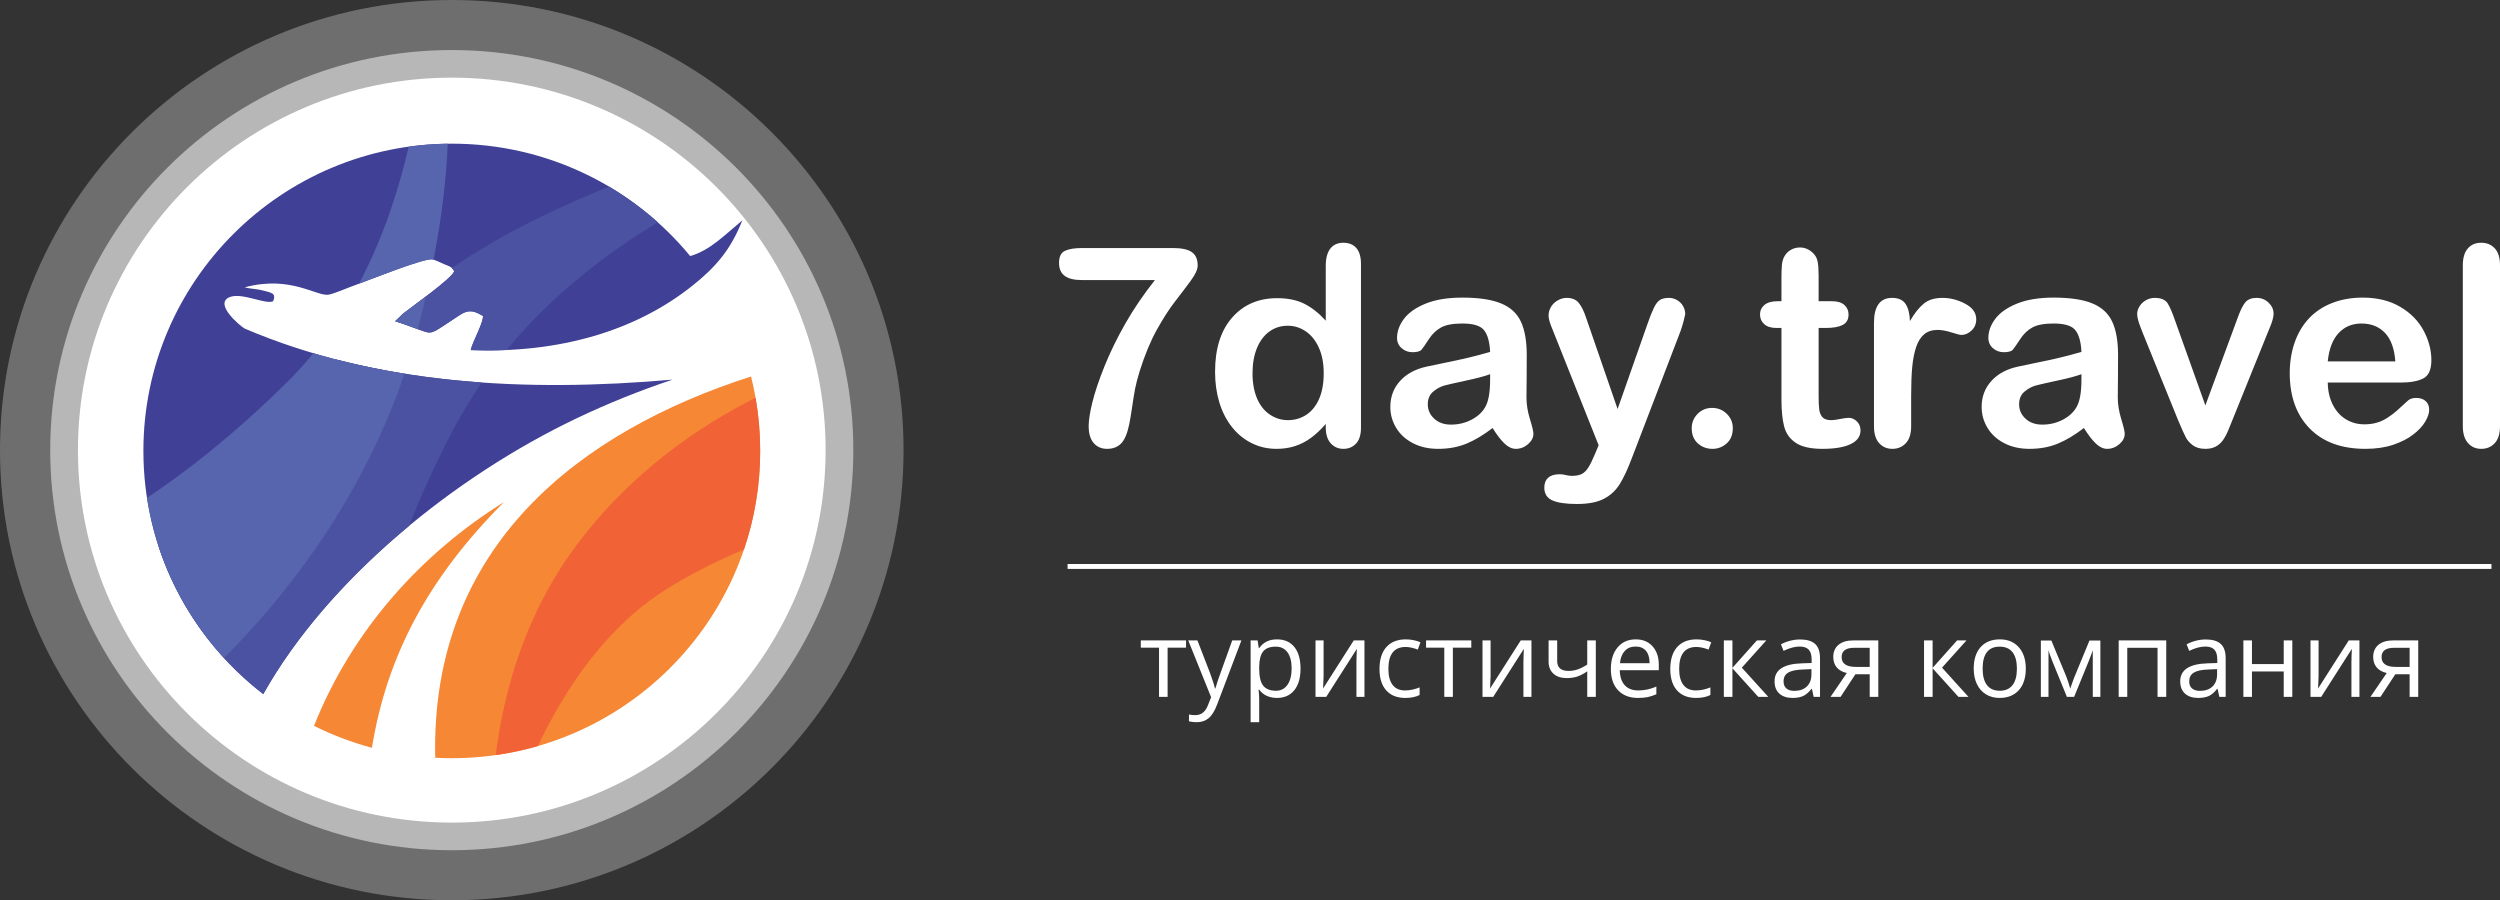
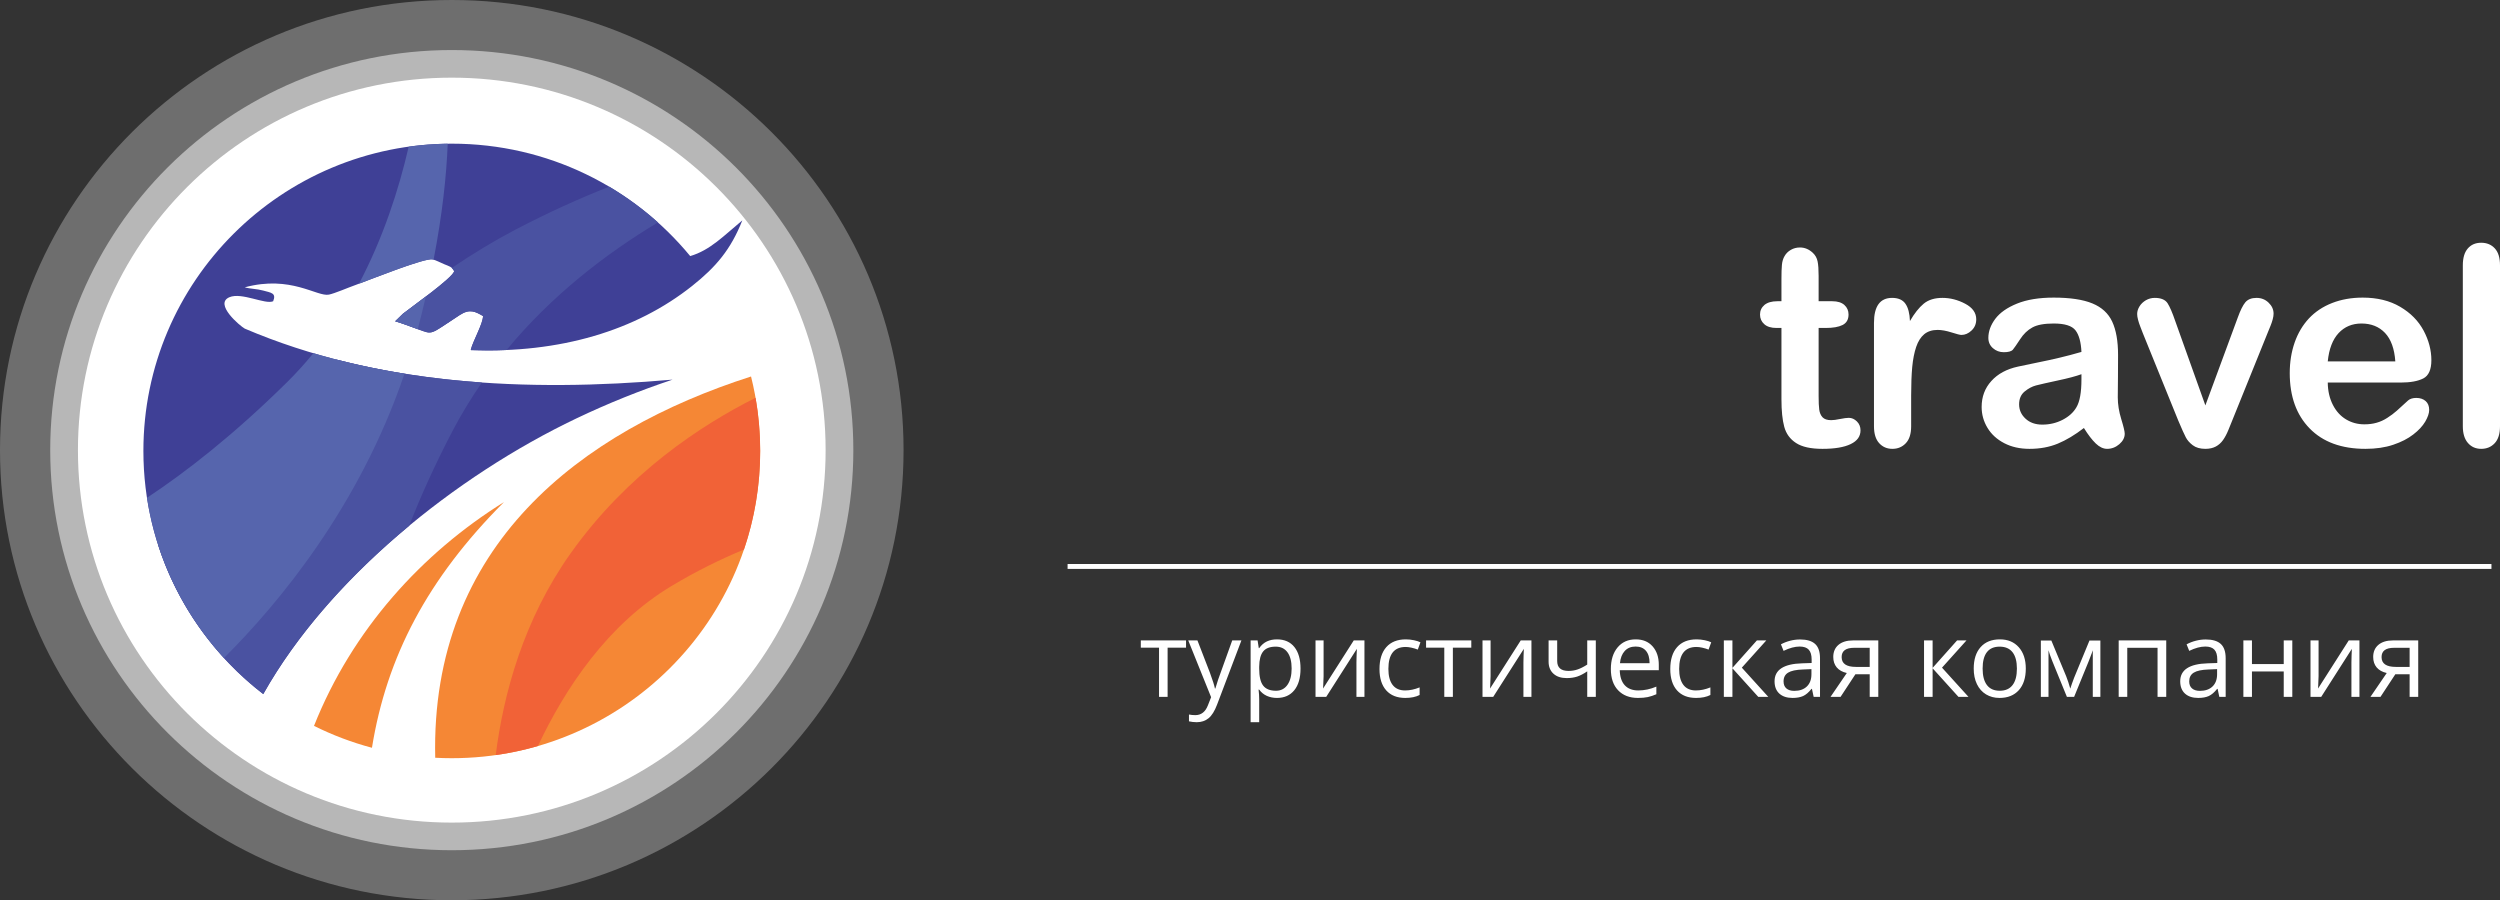
<svg xmlns="http://www.w3.org/2000/svg" width="386" height="139" viewBox="0 0 386 139" fill="none">
  <rect x="0" y="0" width="386" height="139" fill="#333333" stroke="none" />
  <path fill-rule="evenodd" clip-rule="evenodd" d="M69.755 0C108.28 0 139.51 31.116 139.51 69.5C139.51 107.884 108.28 139 69.755 139C31.231 139 0 107.884 0 69.5C0 31.116 31.231 0 69.755 0Z" fill="white" fill-opacity="0.29" />
  <path fill-rule="evenodd" clip-rule="evenodd" d="M69.755 11.99C101.633 11.99 127.476 37.739 127.476 69.5C127.476 101.262 101.633 127.01 69.755 127.01C37.877 127.01 12.034 101.262 12.034 69.5C12.034 37.739 37.877 11.99 69.755 11.99Z" fill="white" />
  <path fill-rule="evenodd" clip-rule="evenodd" d="M69.755 7.726C103.997 7.726 131.756 35.383 131.756 69.5C131.756 103.617 103.997 131.275 69.755 131.275C35.512 131.275 7.754 103.617 7.754 69.5C7.754 35.383 35.512 7.726 69.755 7.726Z" fill="white" fill-opacity="0.502" />
  <path fill-rule="evenodd" clip-rule="evenodd" d="M69.755 22.182C84.589 22.182 97.836 28.943 106.568 39.539C109.663 38.629 111.749 36.397 114.614 34.027C112.844 38.513 110.56 41.214 106.866 44.148C98.188 51.045 86.487 54.566 72.736 54.057L72.689 53.988C73.072 52.554 74.572 49.985 74.579 48.794C73.368 48.102 72.531 47.636 70.971 48.651C66.19 51.764 66.955 51.692 64.508 50.825C63.277 50.388 62.194 49.949 61.02 49.605L62.197 48.461C63.599 47.35 69.791 42.978 70.131 41.881C69.718 41.134 69.399 41.141 68.578 40.79C68.029 40.556 67.243 40.149 66.789 40.051C65.528 39.777 56.419 43.469 54.845 44.022C53.821 44.38 51.676 45.31 50.782 45.49C48.952 45.855 44.898 42.443 37.788 44.363C38.627 44.611 39.65 44.589 40.628 44.86C41.858 45.199 42.7 45.235 42.174 46.515C40.947 47.061 37.317 45.083 35.419 45.892C33.003 46.923 37.062 50.334 37.791 50.739C58.178 59.435 81.21 60.599 103.849 58.614C98.84 60.281 93.856 62.285 88.977 64.612C70.391 73.476 50.707 89.253 40.645 107.167C29.389 98.49 22.14 84.901 22.14 69.624C22.14 43.423 43.458 22.182 69.755 22.182L69.755 22.182Z" fill="#3F4096" />
  <path fill-rule="evenodd" clip-rule="evenodd" d="M94.063 28.825C96.752 30.419 99.27 32.27 101.583 34.343C93.507 39.188 85.165 45.623 78.211 54.042C76.425 54.12 74.6 54.126 72.736 54.056L72.689 53.987C73.072 52.554 74.572 49.985 74.579 48.794C73.368 48.102 72.531 47.636 70.971 48.651C66.19 51.764 66.955 51.692 64.508 50.825C63.277 50.388 62.194 49.948 61.02 49.605L62.197 48.461C63.599 47.35 69.791 42.978 70.131 41.881C70.002 41.649 69.883 41.489 69.755 41.37C72.995 39.182 76.267 37.192 79.541 35.479C84.66 32.801 89.516 30.613 94.063 28.825V28.825ZM51.886 55.505C59.205 57.397 66.753 58.523 74.408 59.061C72.746 61.458 71.198 63.995 69.798 66.681C67.098 71.862 64.923 76.697 63.173 81.183C54.024 88.769 45.982 97.667 40.645 107.167C33.121 101.366 27.387 93.371 24.412 84.143C31.087 76.234 40.816 65.449 51.886 55.505L51.886 55.505Z" fill="#4A52A1" />
  <path fill-rule="evenodd" clip-rule="evenodd" d="M64.508 50.825C63.277 50.388 62.194 49.949 61.02 49.605L62.197 48.461C62.79 47.991 64.24 46.938 65.741 45.796C65.367 47.423 64.957 49.098 64.508 50.825V50.825ZM66.947 40.093C66.891 40.076 66.838 40.061 66.789 40.051C65.639 39.801 57.963 42.849 55.426 43.807C59.162 36.72 61.562 29.314 63.103 22.646C65.075 22.371 67.086 22.217 69.128 22.19C68.933 27.185 68.291 33.12 66.947 40.093V40.093ZM48.383 54.536C52.982 55.895 57.681 56.935 62.45 57.7C55.502 78.197 43.038 93.174 34.578 101.592C28.396 94.844 24.144 86.312 22.691 76.861C28.657 72.917 36.004 67.215 44.281 59.054C45.746 57.61 47.11 56.097 48.383 54.536Z" fill="#5665AD" />
  <path fill-rule="evenodd" clip-rule="evenodd" d="M115.96 58.129C116.881 61.809 117.371 65.659 117.371 69.624C117.371 95.825 96.053 117.066 69.755 117.066C68.897 117.066 68.044 117.042 67.198 116.997C66.445 84.265 89.602 66.59 115.96 58.129Z" fill="#F58735" />
  <path fill-rule="evenodd" clip-rule="evenodd" d="M116.659 61.419C117.127 64.084 117.371 66.825 117.371 69.624C117.371 74.948 116.491 80.067 114.868 84.846C111.247 86.348 107.48 88.199 103.669 90.486C93.834 96.387 87.279 106.226 83.055 115.188C80.939 115.799 78.763 116.268 76.537 116.584C77.726 107.218 80.798 95.711 88.128 85.401C96.872 73.102 108.251 65.634 116.659 61.419H116.659Z" fill="#F16237" />
  <path fill-rule="evenodd" clip-rule="evenodd" d="M57.43 115.457C54.31 114.626 51.316 113.488 48.483 112.076C54.391 97.209 65.188 85.375 77.811 77.523C66.01 89.337 59.692 101.416 57.43 115.457Z" fill="#F58735" />
-   <path d="M167.04 38.297H181.081C182.433 38.297 183.412 38.504 184.016 38.928C184.62 39.343 184.922 40.038 184.922 41.006C184.922 41.594 184.57 42.367 183.858 43.335C183.146 44.303 182.34 45.371 181.433 46.539C180.527 47.707 179.592 49.155 178.628 50.889C177.664 52.623 176.779 54.745 175.981 57.254C175.643 58.358 175.406 59.275 175.262 59.999C175.125 60.73 174.967 61.676 174.801 62.837C174.628 63.998 174.485 64.887 174.355 65.503C174.06 66.93 173.643 67.918 173.104 68.47C172.557 69.022 171.838 69.302 170.938 69.302C170.082 69.302 169.392 69.008 168.874 68.413C168.349 67.818 168.09 66.936 168.09 65.775C168.09 64.879 168.284 63.661 168.658 62.127C169.039 60.586 169.658 58.745 170.514 56.594C171.377 54.452 172.449 52.244 173.737 49.986C175.017 47.729 176.55 45.478 178.319 43.242H167.04C165.853 43.242 164.975 43.027 164.393 42.597C163.81 42.174 163.515 41.5 163.515 40.59C163.515 39.622 163.824 38.999 164.443 38.72C165.061 38.44 165.925 38.297 167.04 38.297V38.297ZM204.697 66.026V65.46C203.928 66.341 203.165 67.058 202.41 67.61C201.662 68.162 200.842 68.585 199.964 68.872C199.086 69.158 198.13 69.302 197.087 69.302C195.713 69.302 194.439 69.008 193.267 68.427C192.094 67.847 191.073 67.022 190.217 65.94C189.361 64.865 188.713 63.596 188.268 62.142C187.829 60.687 187.606 59.11 187.606 57.419C187.606 53.835 188.483 51.04 190.238 49.04C191.993 47.041 194.31 46.037 197.173 46.037C198.834 46.037 200.23 46.324 201.366 46.89C202.503 47.456 203.618 48.331 204.697 49.513V41.049C204.697 39.873 204.934 38.985 205.402 38.383C205.877 37.781 206.546 37.48 207.416 37.48C208.286 37.48 208.956 37.759 209.43 38.311C209.898 38.863 210.135 39.68 210.135 40.755V66.026C210.135 67.115 209.884 67.94 209.38 68.484C208.869 69.029 208.215 69.302 207.416 69.302C206.632 69.302 205.977 69.015 205.467 68.449C204.956 67.883 204.697 67.072 204.697 66.026V66.026ZM193.389 57.612C193.389 59.167 193.634 60.486 194.115 61.583C194.598 62.672 195.259 63.489 196.108 64.041C196.95 64.593 197.87 64.873 198.863 64.873C199.877 64.873 200.798 64.607 201.633 64.084C202.467 63.561 203.136 62.758 203.632 61.676C204.129 60.586 204.381 59.239 204.381 57.612C204.381 56.093 204.129 54.781 203.632 53.684C203.136 52.581 202.46 51.742 201.611 51.162C200.762 50.581 199.834 50.294 198.82 50.294C197.77 50.294 196.827 50.589 196 51.183C195.173 51.778 194.533 52.631 194.072 53.742C193.619 54.86 193.389 56.15 193.389 57.612ZM230.457 66.084C229.061 67.159 227.716 67.962 226.421 68.499C225.119 69.037 223.659 69.302 222.048 69.302C220.573 69.302 219.271 69.008 218.156 68.427C217.041 67.847 216.178 67.066 215.573 66.069C214.969 65.073 214.667 63.998 214.667 62.837C214.667 61.267 215.164 59.934 216.163 58.831C217.163 57.719 218.537 56.981 220.285 56.602C220.645 56.515 221.551 56.329 222.997 56.035C224.443 55.741 225.687 55.476 226.716 55.226C227.745 54.982 228.867 54.688 230.075 54.337C230.004 52.825 229.702 51.713 229.162 51.011C228.615 50.302 227.5 49.95 225.795 49.95C224.335 49.95 223.234 50.151 222.501 50.56C221.76 50.961 221.127 51.57 220.602 52.387C220.077 53.197 219.702 53.728 219.487 53.992C219.264 54.25 218.796 54.38 218.084 54.38C217.437 54.38 216.876 54.172 216.408 53.756C215.941 53.348 215.703 52.817 215.703 52.172C215.703 51.162 216.062 50.18 216.775 49.226C217.494 48.273 218.609 47.492 220.127 46.876C221.645 46.259 223.537 45.951 225.802 45.951C228.328 45.951 230.32 46.252 231.766 46.847C233.212 47.442 234.233 48.381 234.831 49.671C235.427 50.961 235.729 52.667 235.729 54.795C235.729 56.142 235.722 57.282 235.715 58.221C235.708 59.16 235.701 60.207 235.687 61.353C235.687 62.428 235.866 63.553 236.226 64.722C236.586 65.883 236.758 66.635 236.758 66.972C236.758 67.56 236.485 68.097 235.931 68.578C235.37 69.058 234.744 69.302 234.039 69.302C233.449 69.302 232.867 69.029 232.291 68.477C231.716 67.925 231.104 67.13 230.457 66.084H230.457ZM230.075 57.777C229.234 58.085 228.011 58.415 226.399 58.752C224.796 59.095 223.68 59.354 223.062 59.511C222.443 59.676 221.853 59.992 221.292 60.458C220.731 60.93 220.451 61.583 220.451 62.428C220.451 63.295 220.782 64.034 221.443 64.643C222.098 65.252 222.961 65.561 224.033 65.561C225.17 65.561 226.22 65.309 227.176 64.815C228.14 64.313 228.845 63.675 229.298 62.887C229.817 62.02 230.075 60.586 230.075 58.594V57.777ZM246.297 70.025L246.829 68.743L239.751 50.975C239.312 49.95 239.096 49.205 239.096 48.746C239.096 48.259 239.225 47.8 239.477 47.377C239.729 46.962 240.074 46.625 240.52 46.374C240.959 46.123 241.42 45.994 241.894 45.994C242.729 45.994 243.354 46.259 243.772 46.783C244.196 47.306 244.563 48.058 244.887 49.04L249.757 63.152L254.368 50.029C254.735 48.962 255.066 48.13 255.36 47.528C255.655 46.926 255.965 46.517 256.295 46.31C256.626 46.102 257.094 45.994 257.698 45.994C258.13 45.994 258.547 46.109 258.95 46.338C259.345 46.575 259.655 46.883 259.878 47.277C260.093 47.664 260.201 48.08 260.201 48.517C260.144 48.782 260.058 49.162 259.928 49.65C259.799 50.137 259.647 50.638 259.468 51.14L251.965 70.714C251.318 72.441 250.685 73.788 250.073 74.77C249.454 75.752 248.635 76.505 247.613 77.028C246.599 77.551 245.225 77.816 243.498 77.816C241.815 77.816 240.549 77.637 239.708 77.271C238.866 76.906 238.442 76.239 238.442 75.279C238.442 74.62 238.643 74.111 239.046 73.76C239.441 73.401 240.039 73.222 240.822 73.222C241.132 73.222 241.434 73.265 241.729 73.344C242.096 73.43 242.412 73.473 242.678 73.473C243.34 73.473 243.858 73.373 244.232 73.179C244.614 72.986 244.952 72.642 245.254 72.162C245.556 71.674 245.908 70.964 246.297 70.025V70.025ZM264.402 69.302C263.532 69.302 262.784 69.022 262.151 68.463C261.518 67.904 261.201 67.115 261.201 66.112C261.201 65.252 261.503 64.521 262.108 63.905C262.712 63.288 263.46 62.98 264.345 62.98C265.23 62.98 265.985 63.281 266.611 63.891C267.236 64.5 267.546 65.238 267.546 66.112C267.546 67.101 267.236 67.883 266.611 68.449C265.985 69.015 265.251 69.302 264.402 69.302H264.402Z" fill="white" />
  <path d="M274.423 46.51H275.056V43.063C275.056 42.138 275.078 41.414 275.128 40.891C275.178 40.361 275.315 39.909 275.538 39.537C275.761 39.142 276.084 38.82 276.509 38.576C276.926 38.333 277.394 38.211 277.919 38.211C278.645 38.211 279.3 38.483 279.89 39.028C280.286 39.393 280.53 39.838 280.638 40.368C280.746 40.891 280.796 41.637 280.796 42.604V46.51H282.904C283.717 46.51 284.343 46.704 284.767 47.084C285.199 47.471 285.415 47.965 285.415 48.56C285.415 49.334 285.105 49.872 284.493 50.18C283.882 50.488 283.012 50.638 281.868 50.638H280.796V61.174C280.796 62.07 280.825 62.765 280.89 63.246C280.955 63.726 281.12 64.12 281.393 64.421C281.674 64.722 282.12 64.873 282.739 64.873C283.069 64.873 283.53 64.815 284.105 64.693C284.681 64.579 285.134 64.514 285.451 64.514C285.918 64.514 286.335 64.7 286.709 65.073C287.083 65.445 287.263 65.904 287.263 66.449C287.263 67.374 286.76 68.076 285.753 68.563C284.738 69.058 283.285 69.302 281.386 69.302C279.588 69.302 278.228 69.001 277.308 68.398C276.38 67.797 275.776 66.965 275.488 65.897C275.2 64.837 275.056 63.417 275.056 61.64V50.638H274.301C273.466 50.638 272.833 50.445 272.402 50.051C271.963 49.664 271.747 49.162 271.747 48.56C271.747 47.965 271.977 47.471 272.43 47.084C272.891 46.704 273.552 46.51 274.423 46.51V46.51ZM295.082 61.031V65.818C295.082 66.98 294.809 67.847 294.262 68.427C293.716 69.008 293.025 69.302 292.183 69.302C291.356 69.302 290.673 69.008 290.14 68.42C289.608 67.832 289.342 66.965 289.342 65.818V49.857C289.342 47.284 290.278 45.994 292.14 45.994C293.09 45.994 293.78 46.295 294.198 46.897C294.622 47.499 294.852 48.395 294.895 49.571C295.579 48.395 296.284 47.499 297.01 46.897C297.737 46.295 298.701 45.994 299.909 45.994C301.118 45.994 302.29 46.295 303.427 46.897C304.563 47.499 305.132 48.302 305.132 49.298C305.132 50.001 304.894 50.574 304.405 51.033C303.923 51.491 303.398 51.713 302.837 51.713C302.629 51.713 302.118 51.584 301.312 51.326C300.499 51.069 299.787 50.939 299.168 50.939C298.327 50.939 297.643 51.162 297.104 51.599C296.571 52.043 296.154 52.695 295.859 53.562C295.565 54.43 295.363 55.462 295.248 56.659C295.14 57.855 295.082 59.311 295.082 61.031V61.031ZM321.756 66.084C320.36 67.159 319.015 67.962 317.72 68.499C316.418 69.037 314.958 69.302 313.347 69.302C311.872 69.302 310.57 69.008 309.455 68.427C308.34 67.847 307.477 67.066 306.873 66.069C306.268 65.073 305.966 63.998 305.966 62.837C305.966 61.267 306.462 59.934 307.462 58.831C308.462 57.719 309.836 56.981 311.584 56.602C311.944 56.515 312.85 56.329 314.296 56.035C315.742 55.741 316.987 55.476 318.015 55.226C319.044 54.982 320.166 54.688 321.375 54.337C321.303 52.825 321 51.713 320.461 51.011C319.914 50.302 318.799 49.95 317.095 49.95C315.634 49.95 314.534 50.151 313.8 50.56C313.059 50.961 312.426 51.57 311.901 52.387C311.376 53.197 311.002 53.728 310.786 53.992C310.563 54.25 310.095 54.38 309.383 54.38C308.736 54.38 308.174 54.172 307.707 53.756C307.239 53.348 307.002 52.817 307.002 52.172C307.002 51.162 307.362 50.18 308.074 49.226C308.793 48.273 309.908 47.492 311.426 46.876C312.944 46.259 314.836 45.951 317.102 45.951C319.626 45.951 321.619 46.252 323.065 46.847C324.511 47.442 325.532 48.381 326.129 49.671C326.726 50.961 327.028 52.667 327.028 54.795C327.028 56.142 327.022 57.282 327.014 58.221C327.007 59.16 327 60.207 326.985 61.353C326.985 62.428 327.165 63.553 327.525 64.722C327.884 65.883 328.057 66.635 328.057 66.972C328.057 67.56 327.784 68.097 327.23 68.578C326.669 69.058 326.043 69.302 325.338 69.302C324.748 69.302 324.165 69.029 323.59 68.477C323.015 67.925 322.403 67.13 321.756 66.084ZM321.375 57.777C320.533 58.085 319.31 58.415 317.699 58.752C316.094 59.095 314.98 59.354 314.361 59.511C313.742 59.676 313.152 59.992 312.591 60.458C312.03 60.93 311.75 61.583 311.75 62.428C311.75 63.295 312.081 64.034 312.742 64.643C313.397 65.252 314.26 65.561 315.332 65.561C316.469 65.561 317.519 65.309 318.476 64.815C319.439 64.313 320.144 63.675 320.598 62.887C321.116 62.02 321.375 60.586 321.375 58.594V57.777V57.777ZM335.855 49.563L340.509 62.593L345.523 48.997C345.918 47.908 346.3 47.134 346.681 46.675C347.062 46.224 347.638 45.994 348.407 45.994C349.141 45.994 349.76 46.238 350.27 46.732C350.781 47.22 351.04 47.786 351.04 48.431C351.04 48.682 350.997 48.976 350.904 49.312C350.81 49.65 350.709 49.965 350.587 50.259C350.465 50.552 350.328 50.889 350.177 51.262L344.66 64.916C344.501 65.303 344.307 65.804 344.055 66.406C343.811 67.008 343.538 67.517 343.236 67.947C342.933 68.377 342.559 68.707 342.12 68.944C341.674 69.18 341.142 69.302 340.509 69.302C339.696 69.302 339.048 69.115 338.56 68.743C338.078 68.377 337.718 67.969 337.488 67.524C337.257 67.087 336.862 66.213 336.315 64.916L330.841 51.413C330.712 51.076 330.582 50.739 330.452 50.402C330.316 50.065 330.208 49.728 330.115 49.377C330.021 49.026 329.978 48.725 329.978 48.474C329.978 48.08 330.1 47.693 330.337 47.306C330.575 46.919 330.906 46.604 331.323 46.359C331.747 46.116 332.201 45.994 332.697 45.994C333.646 45.994 334.308 46.267 334.668 46.811C335.021 47.363 335.416 48.281 335.855 49.563V49.563ZM370.664 59.067H359.406C359.421 60.371 359.687 61.518 360.197 62.514C360.708 63.511 361.391 64.256 362.24 64.758C363.089 65.266 364.031 65.517 365.053 65.517C365.743 65.517 366.37 65.439 366.938 65.274C367.513 65.116 368.06 64.865 368.592 64.521C369.131 64.177 369.621 63.812 370.066 63.417C370.52 63.023 371.103 62.493 371.822 61.819C372.117 61.568 372.534 61.439 373.081 61.439C373.671 61.439 374.152 61.604 374.52 61.926C374.879 62.242 375.066 62.701 375.066 63.288C375.066 63.804 374.858 64.406 374.455 65.102C374.045 65.79 373.433 66.456 372.606 67.087C371.786 67.725 370.757 68.255 369.513 68.671C368.269 69.094 366.837 69.302 365.226 69.302C361.528 69.302 358.658 68.248 356.608 66.148C354.558 64.048 353.536 61.203 353.536 57.605C353.536 55.913 353.788 54.337 354.292 52.889C354.795 51.441 355.536 50.202 356.5 49.162C357.471 48.13 358.665 47.335 360.083 46.783C361.499 46.231 363.075 45.951 364.801 45.951C367.053 45.951 368.981 46.424 370.585 47.37C372.196 48.316 373.397 49.535 374.203 51.04C375.001 52.538 375.404 54.065 375.404 55.619C375.404 57.06 374.987 57.999 374.16 58.429C373.333 58.852 372.167 59.067 370.664 59.067ZM359.406 55.799H369.837C369.7 53.842 369.168 52.38 368.247 51.405C367.326 50.438 366.118 49.95 364.614 49.95C363.175 49.95 362.003 50.445 361.082 51.427C360.162 52.416 359.6 53.871 359.406 55.799ZM380.26 65.818V40.963C380.26 39.816 380.519 38.949 381.03 38.361C381.54 37.774 382.231 37.48 383.101 37.48C383.964 37.48 384.669 37.774 385.201 38.354C385.734 38.934 386 39.802 386 40.963V65.818C386 66.98 385.727 67.847 385.187 68.427C384.647 69.008 383.95 69.302 383.101 69.302C382.259 69.302 381.576 69.001 381.051 68.398C380.526 67.797 380.26 66.936 380.26 65.818V65.818Z" fill="white" />
  <path d="M183.125 100.005H180.279V107.598H178.954V100.005H176.142V98.881H183.125V100.005ZM183.465 98.881H184.885L186.804 103.85C187.224 104.985 187.485 105.805 187.586 106.308H187.649C187.72 106.036 187.864 105.575 188.085 104.92C188.305 104.266 189.028 102.254 190.255 98.881H191.674L187.913 108.803C187.54 109.786 187.107 110.482 186.608 110.891C186.109 111.301 185.499 111.508 184.773 111.508C184.37 111.508 183.97 111.462 183.577 111.375V110.321C183.869 110.383 184.196 110.417 184.558 110.417C185.468 110.417 186.12 109.906 186.507 108.89L186.995 107.646L183.465 98.881ZM197.166 107.761C196.597 107.761 196.076 107.655 195.604 107.446C195.136 107.236 194.738 106.913 194.419 106.479H194.324C194.386 106.986 194.419 107.47 194.419 107.926V111.508H193.095V98.881H194.171L194.356 100.07H194.419C194.759 99.592 195.158 99.247 195.61 99.036C196.062 98.824 196.58 98.718 197.166 98.718C198.327 98.718 199.224 99.114 199.856 99.905C200.486 100.695 200.802 101.803 200.802 103.231C200.802 104.665 200.481 105.779 199.84 106.571C199.196 107.364 198.308 107.761 197.166 107.761ZM196.975 99.842C196.081 99.842 195.433 100.089 195.035 100.581C194.634 101.075 194.43 101.86 194.419 102.938V103.231C194.419 104.456 194.623 105.333 195.035 105.86C195.444 106.389 196.103 106.652 197.009 106.652C197.763 106.652 198.358 106.348 198.785 105.737C199.213 105.126 199.429 104.287 199.429 103.215C199.429 102.128 199.213 101.295 198.785 100.714C198.358 100.133 197.753 99.842 196.975 99.842ZM204.362 98.881V104.407L204.304 105.857L204.282 106.31L209.019 98.881H210.671V107.598H209.434V102.27L209.458 101.219L209.499 100.184L204.767 107.598H203.116V98.881H204.362ZM216.978 107.761C215.71 107.761 214.729 107.372 214.034 106.596C213.339 105.816 212.993 104.716 212.993 103.296C212.993 101.835 213.345 100.708 214.05 99.913C214.756 99.117 215.759 98.718 217.065 98.718C217.484 98.718 217.904 98.764 218.327 98.854C218.746 98.943 219.076 99.049 219.316 99.174L218.907 100.296C218.616 100.179 218.296 100.084 217.95 100.005C217.604 99.929 217.299 99.891 217.032 99.891C215.255 99.891 214.367 101.021 214.367 103.28C214.367 104.35 214.582 105.173 215.015 105.745C215.452 106.318 216.092 106.604 216.945 106.604C217.672 106.604 218.422 106.446 219.188 106.134V107.307C218.602 107.608 217.866 107.761 216.978 107.761ZM227.168 100.005H224.323V107.598H222.998V100.005H220.185V98.881H227.168V100.005ZM230.145 98.881V104.407L230.087 105.857L230.065 106.31L234.802 98.881H236.454V107.598H235.217V102.27L235.241 101.219L235.282 100.184L230.55 107.598H228.899V98.881H230.145ZM240.43 98.881V102.063C240.43 103.082 241.011 103.589 242.177 103.589C242.662 103.589 243.126 103.517 243.567 103.367C244.009 103.218 244.511 102.968 245.069 102.612V98.881H246.393V107.598H245.069V103.655C244.511 104.037 243.992 104.306 243.516 104.464C243.039 104.619 242.499 104.697 241.899 104.697C241.024 104.697 240.341 104.469 239.847 104.013C239.351 103.557 239.103 102.938 239.103 102.158V98.881H240.43V98.881ZM252.899 107.761C251.605 107.761 250.585 107.366 249.838 106.582C249.089 105.797 248.716 104.706 248.716 103.31C248.716 101.903 249.062 100.787 249.757 99.959C250.452 99.13 251.384 98.718 252.556 98.718C253.652 98.718 254.521 99.076 255.159 99.796C255.797 100.516 256.118 101.463 256.118 102.639V103.475H250.09C250.117 104.5 250.376 105.276 250.866 105.808C251.359 106.337 252.052 106.604 252.948 106.604C253.888 106.604 254.821 106.408 255.742 106.014V107.193C255.273 107.397 254.829 107.541 254.412 107.63C253.995 107.717 253.491 107.761 252.899 107.761ZM252.539 99.826C251.837 99.826 251.278 100.054 250.861 100.51C250.441 100.964 250.195 101.594 250.122 102.4H254.695C254.695 101.569 254.51 100.931 254.137 100.488C253.763 100.046 253.232 99.826 252.539 99.826ZM261.875 107.761C260.607 107.761 259.626 107.372 258.931 106.596C258.236 105.816 257.89 104.716 257.89 103.296C257.89 101.835 258.242 100.708 258.947 99.913C259.653 99.117 260.656 98.718 261.962 98.718C262.381 98.718 262.801 98.764 263.224 98.854C263.643 98.943 263.973 99.049 264.213 99.174L263.804 100.296C263.512 100.179 263.193 100.084 262.847 100.005C262.501 99.929 262.196 99.891 261.929 99.891C260.152 99.891 259.263 101.021 259.263 103.28C259.263 104.35 259.479 105.173 259.912 105.745C260.348 106.318 260.989 106.604 261.842 106.604C262.569 106.604 263.319 106.446 264.085 106.134V107.307C263.499 107.608 262.763 107.761 261.875 107.761ZM271.263 98.881H272.716L268.939 103.087L273.027 107.598H271.478L267.486 103.182V107.598H266.161V98.881H267.486V103.12L271.263 98.881ZM280.029 107.598L279.764 106.356H279.699C279.263 106.903 278.83 107.274 278.396 107.47C277.96 107.663 277.421 107.761 276.772 107.761C275.902 107.761 275.224 107.538 274.73 107.092C274.24 106.644 273.992 106.012 273.992 105.186C273.992 103.424 275.406 102.501 278.23 102.417L279.716 102.367V101.828C279.716 101.145 279.568 100.64 279.274 100.315C278.977 99.989 278.506 99.826 277.856 99.826C277.127 99.826 276.303 100.048 275.382 100.494L274.976 99.484C275.406 99.25 275.878 99.065 276.39 98.933C276.905 98.799 277.421 98.734 277.936 98.734C278.979 98.734 279.751 98.965 280.255 99.427C280.76 99.888 281.01 100.627 281.01 101.645V107.598H280.029ZM277.034 106.669C277.859 106.669 278.508 106.444 278.977 105.993C279.448 105.542 279.686 104.912 279.686 104.1V103.313L278.358 103.369C277.306 103.405 276.546 103.568 276.08 103.859C275.613 104.146 275.382 104.597 275.382 105.205C275.382 105.683 275.527 106.047 275.818 106.294C276.107 106.544 276.513 106.669 277.034 106.669ZM284.182 107.598H282.631L285.147 103.913C284.471 103.763 283.954 103.475 283.593 103.049C283.237 102.623 283.056 102.088 283.056 101.439C283.056 100.646 283.324 100.021 283.86 99.565C284.401 99.109 285.15 98.881 286.112 98.881H290.009V107.598H288.682V104.111H286.472L284.182 107.598ZM284.349 101.455C284.349 102.466 285.084 102.97 286.551 102.97H288.682V100.021H286.281C284.992 100.021 284.349 100.5 284.349 101.455V101.455ZM302.173 98.881H303.625L299.847 103.087L303.936 107.598H302.388L298.395 103.182V107.598H297.071V98.881H298.395V103.12L302.173 98.881ZM312.783 103.231C312.783 104.654 312.423 105.764 311.707 106.563C310.987 107.361 309.995 107.761 308.728 107.761C307.946 107.761 307.25 107.579 306.643 107.212C306.038 106.846 305.569 106.318 305.239 105.634C304.906 104.95 304.743 104.149 304.743 103.231C304.743 101.808 305.1 100.7 305.814 99.907C306.525 99.114 307.518 98.718 308.782 98.718C310.009 98.718 310.979 99.123 311.701 99.934C312.423 100.746 312.783 101.847 312.783 103.231V103.231ZM306.117 103.231C306.117 104.344 306.34 105.194 306.787 105.779C307.234 106.362 307.891 106.652 308.76 106.652C309.627 106.652 310.287 106.362 310.736 105.781C311.186 105.2 311.41 104.35 311.41 103.231C311.41 102.124 311.186 101.281 310.736 100.706C310.287 100.13 309.622 99.842 308.744 99.842C307.874 99.842 307.221 100.124 306.779 100.692C306.337 101.26 306.117 102.106 306.117 103.231ZM319.651 106.324L319.899 105.585L320.243 104.646L322.614 98.897H324.298V107.598H323.126V100.399L322.966 100.861L322.502 102.077L320.243 107.598H319.13L316.871 102.063C316.59 101.352 316.394 100.798 316.288 100.399V107.598H315.108V98.897H316.727L319.022 104.423C319.251 105.007 319.46 105.642 319.651 106.324H319.651ZM328.449 107.598H327.125V98.881H334.467V107.598H333.126V100.021H328.449V107.598ZM342.662 107.598L342.398 106.356H342.333C341.896 106.903 341.463 107.274 341.03 107.47C340.593 107.663 340.054 107.761 339.406 107.761C338.536 107.761 337.857 107.538 337.364 107.092C336.873 106.644 336.625 106.012 336.625 105.186C336.625 103.424 338.04 102.501 340.864 102.417L342.349 102.367V101.828C342.349 101.145 342.202 100.64 341.907 100.315C341.611 99.989 341.139 99.826 340.49 99.826C339.76 99.826 338.937 100.048 338.015 100.494L337.61 99.484C338.04 99.25 338.512 99.065 339.024 98.933C339.539 98.799 340.054 98.734 340.569 98.734C341.613 98.734 342.385 98.965 342.889 99.427C343.393 99.888 343.644 100.627 343.644 101.645V107.598H342.662ZM339.667 106.669C340.493 106.669 341.142 106.444 341.611 105.993C342.081 105.542 342.319 104.912 342.319 104.1V103.313L340.992 103.369C339.94 103.405 339.179 103.568 338.713 103.859C338.247 104.146 338.015 104.597 338.015 105.205C338.015 105.683 338.16 106.047 338.451 106.294C338.74 106.544 339.147 106.669 339.667 106.669ZM347.702 98.881V102.531H352.608V98.881H353.932V107.598H352.608V103.671H347.702V107.598H346.377V98.881H347.702ZM357.988 98.881V104.407L357.93 105.857L357.908 106.31L362.646 98.881H364.297V107.598H363.06V102.27L363.084 101.219L363.125 100.184L358.394 107.598H356.742V98.881H357.988ZM367.546 107.598H365.995L368.511 103.913C367.835 103.763 367.317 103.475 366.957 103.049C366.6 102.623 366.42 102.088 366.42 101.439C366.42 100.646 366.687 100.021 367.224 99.565C367.764 99.109 368.513 98.881 369.475 98.881H373.373V107.598H372.045V104.111H369.835L367.546 107.598ZM367.712 101.455C367.712 102.466 368.448 102.97 369.914 102.97H372.045V100.021H369.644C368.355 100.021 367.712 100.5 367.712 101.455V101.455Z" fill="white" />
  <path d="M164.835 87.461H384.68" stroke="white" stroke-width="0.756" stroke-miterlimit="22.926" />
</svg>